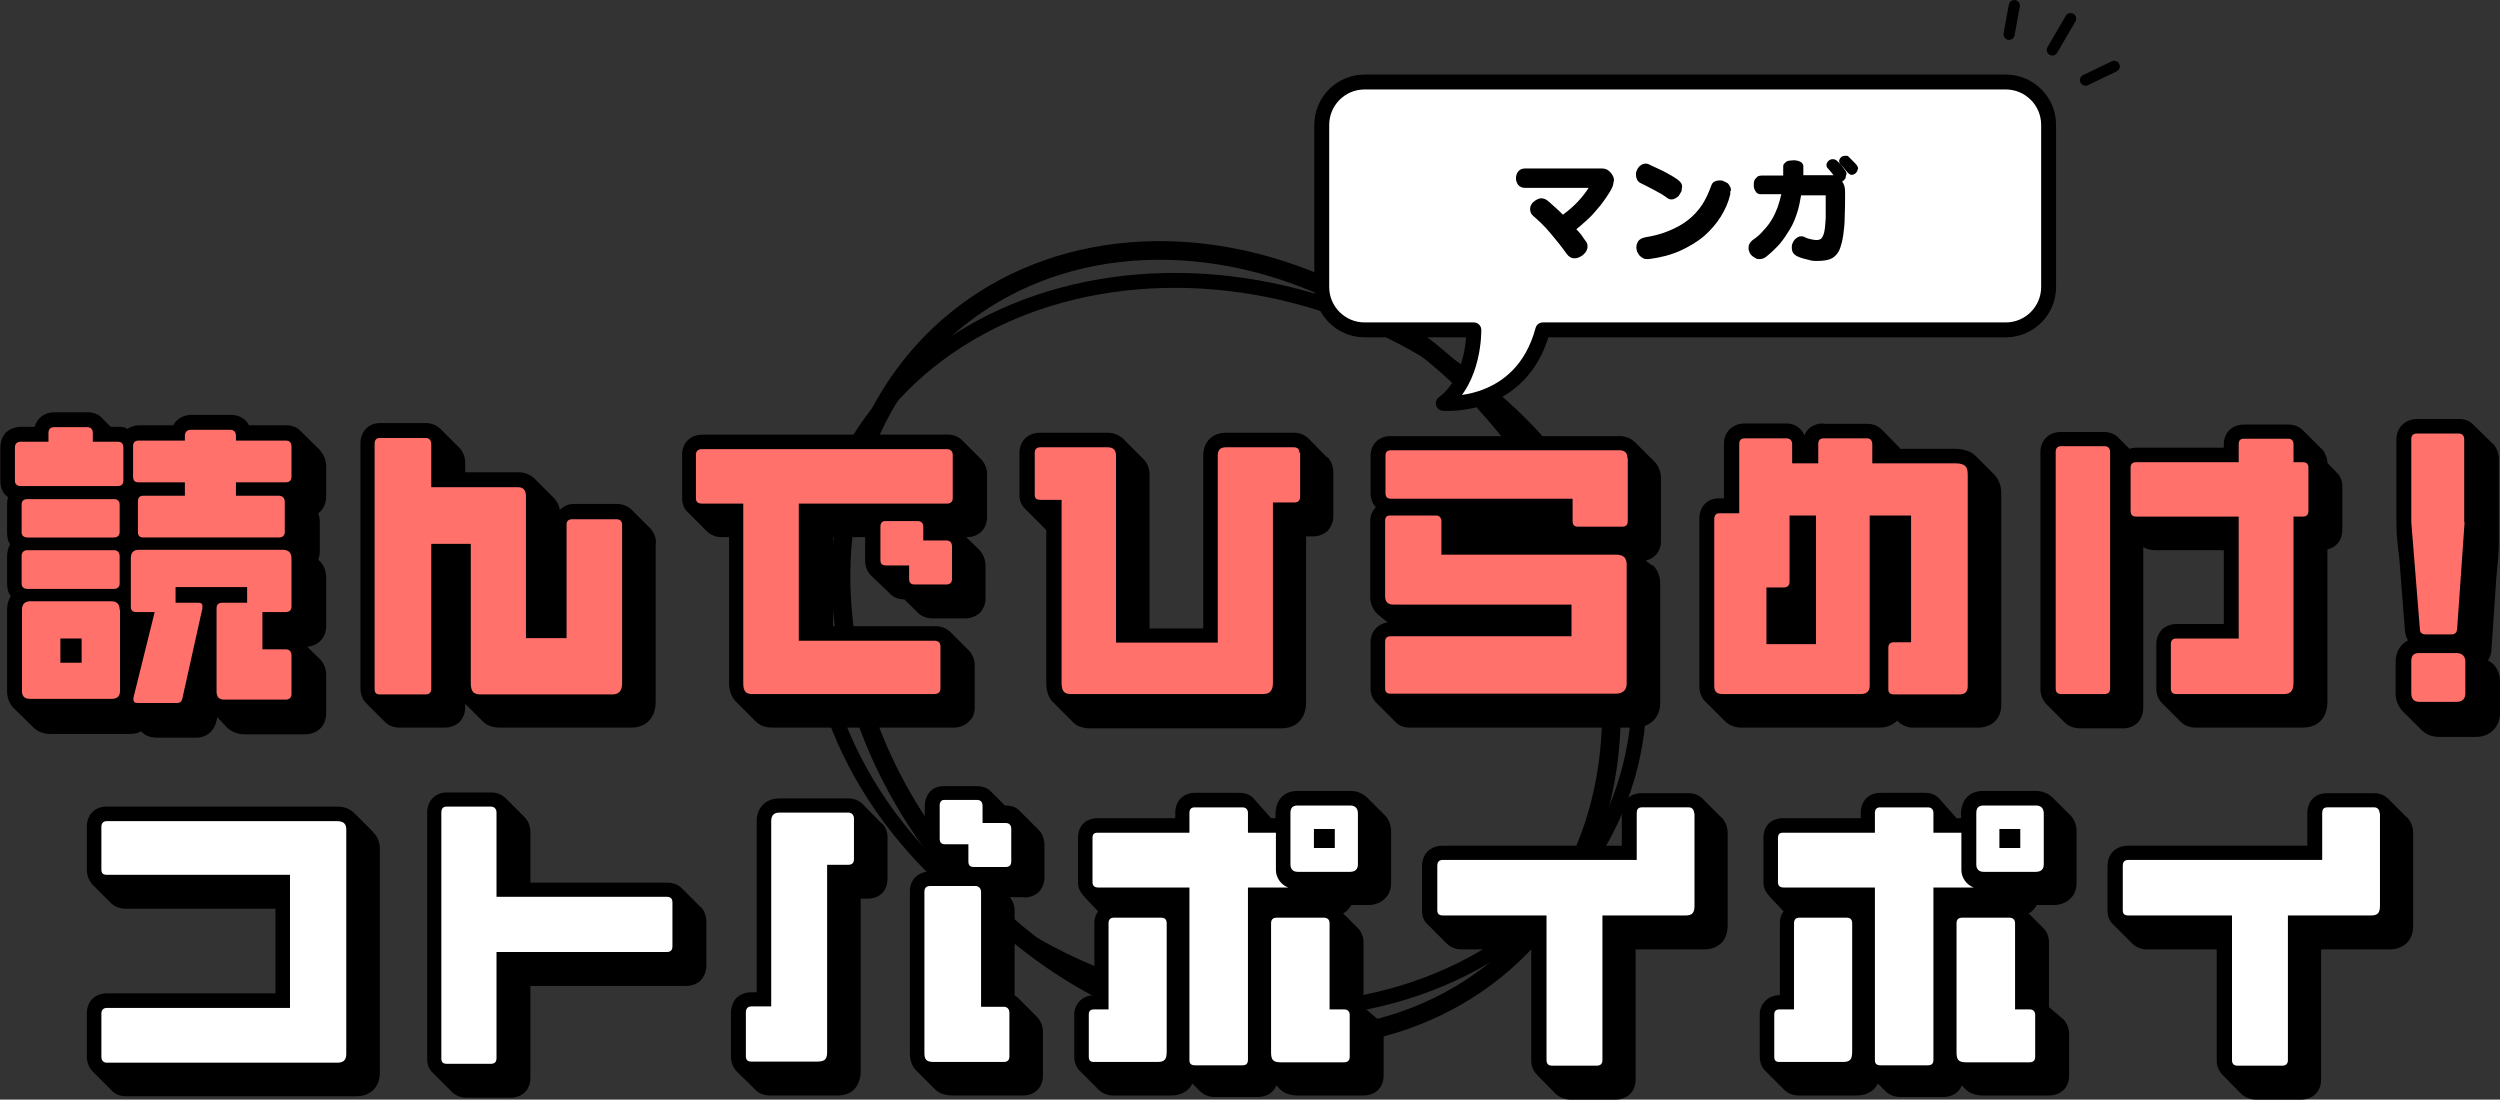
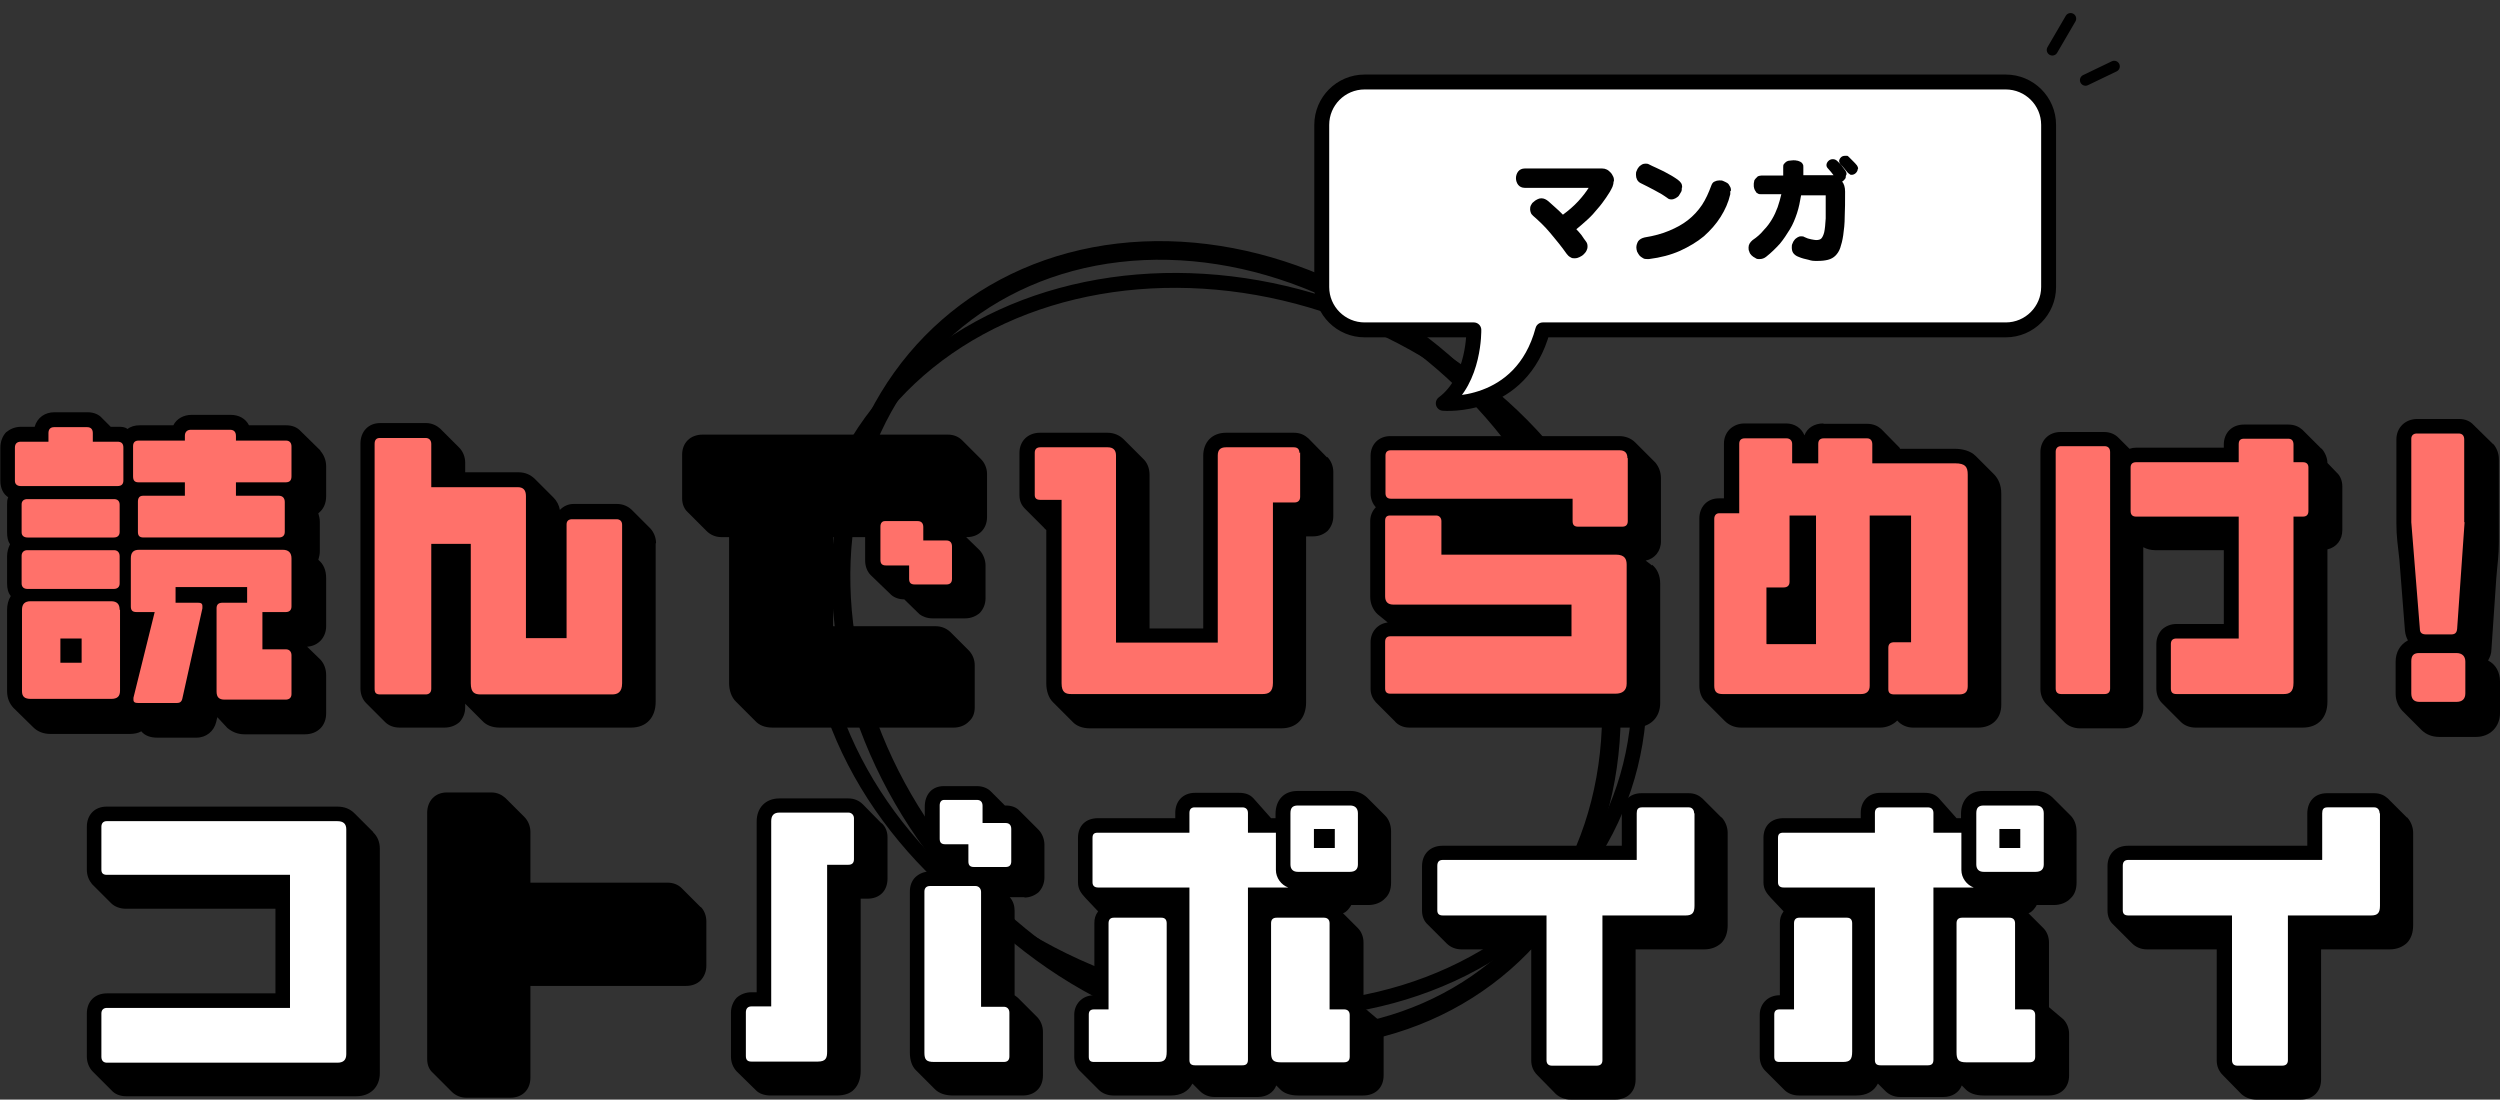
<svg xmlns="http://www.w3.org/2000/svg" id="_レイヤー_1" data-name="レイヤー_1" version="1.1" viewBox="0 0 670.7 295">
  <rect x="0" y="0" width="670.7" height="295" fill="#333333" stroke="none" />
  <defs>
    <style>
      .st0, .st1, .st2, .st3 {
        stroke: #000;
        stroke-linecap: round;
      }

      .st0, .st2 {
        stroke-width: 4px;
      }

      .st0, .st4 {
        fill: #fff;
      }

      .st0, .st3 {
        stroke-linejoin: round;
      }

      .st1 {
        stroke-width: 5px;
      }

      .st1, .st2 {
        stroke-miterlimit: 10;
      }

      .st1, .st2, .st3 {
        fill: none;
      }

      .st5 {
        fill: #ff716a;
      }

      .st3 {
        stroke-width: 3px;
      }
    </style>
  </defs>
  <g>
    <ellipse class="st1" cx="329" cy="173.1" rx="95" ry="113.3" transform="translate(-32.6 259.4) rotate(-41.2)" />
    <ellipse class="st2" cx="329" cy="173.1" rx="95" ry="113.3" transform="translate(42 409.4) rotate(-67.2)" />
  </g>
  <g>
    <path class="st0" d="M538.1,22h-172c-6.4,0-11.5,5.2-11.5,11.5v43.5c0,6.4,5.2,11.5,11.5,11.5h29.3s.3,13.4-8.2,19.7c0,0,20.9,1.9,26.7-19.7h124.2c6.4,0,11.5-5.2,11.5-11.5v-43.5c0-6.4-5.2-11.5-11.5-11.5Z" />
    <g>
      <path d="M432.9,48.6c0,.5-.1,1-.3,1.5-.4.9-1,1.9-1.7,2.9-.7,1-1.4,2-2.3,3-.8,1-1.7,2-2.7,2.9-1,.9-2,1.8-3,2.6.5.5.9,1,1.4,1.6.4.6.8,1.2,1.2,1.7.3.4.4.8.4,1.3s-.1.8-.3,1.2c-.2.4-.5.7-.8,1s-.7.5-1.1.7c-.4.2-.8.3-1.2.3s-.8,0-1.2-.3c-.4-.2-.7-.5-1-.9-1.4-2-2.9-3.8-4.4-5.6s-3.1-3.3-4.6-4.6c-.3-.3-.5-.5-.6-.8-.1-.3-.2-.6-.2-.9s0-.7.2-1.1c.2-.4.4-.7.7-.9.3-.3.6-.5,1-.7s.7-.3,1.1-.3c.7,0,1.3.3,1.9.8.6.6,1.3,1.1,1.9,1.7.7.6,1.3,1.2,2,1.9,1.5-1.1,2.9-2.3,4.1-3.6,1.2-1.3,2.1-2.5,2.8-3.6h-17.1c-.8,0-1.4-.3-1.8-.8s-.6-1.2-.6-1.8.2-1.3.6-1.8,1-.8,1.8-.8h20.7c.5,0,.9.1,1.3.3.4.2.7.5,1,.8.3.3.5.7.7,1.1.2.4.2.9.2,1.3Z" />
      <path d="M451.2,50.4c0,.4,0,.8-.2,1.1s-.4.7-.6,1-.6.5-.9.7c-.4.2-.7.3-1.1.3s-.8-.1-1.1-.4c-.4-.3-.9-.6-1.5-1-.6-.3-1.2-.7-1.8-1-.6-.3-1.3-.7-1.9-1-.6-.3-1.2-.6-1.8-.9-.5-.2-.9-.6-1.1-1-.2-.4-.3-.8-.3-1.3s0-.7.2-1.1c.1-.3.3-.7.5-.9.2-.3.5-.5.8-.7.3-.2.7-.3,1-.3s.7,0,1,.2c.6.3,1.2.6,1.9.9s1.4.7,2.1,1c.7.4,1.3.7,2,1.1.6.4,1.2.7,1.7,1.1.4.3.7.6.9.9.2.3.3.7.3,1.1ZM464.2,51.3c0,.1,0,.3,0,.4,0,.1,0,.3,0,.4-.5,2.2-1.4,4.2-2.6,6.1s-2.7,3.6-4.5,5.2c-1.8,1.5-4,2.8-6.4,3.9-2.5,1.1-5.2,1.8-8.3,2.2-.1,0-.2,0-.3,0h-.2c-.4,0-.8,0-1.2-.3-.4-.2-.6-.4-.9-.7-.2-.3-.4-.6-.6-1-.1-.4-.2-.7-.2-1.1,0-.6.2-1.2.5-1.7.4-.5.9-.8,1.7-1,2.5-.4,4.7-1,6.6-1.8s3.6-1.7,5.1-2.9c1.4-1.1,2.7-2.5,3.7-4,1-1.5,1.8-3.3,2.5-5.2.2-.5.4-.9.9-1.1.4-.2.8-.3,1.3-.3s.7,0,1.1.2.7.3,1,.5c.3.2.5.5.7.9.2.3.3.7.3,1.1Z" />
      <path d="M495.2,47.2c0,.3,0,.6-.3.9s-.4.5-.7.6c.5.6.8,1.5.8,2.7,0,2.6,0,4.8-.1,6.7,0,1.9-.2,3.6-.4,5-.2,1.4-.5,2.5-.8,3.4-.3.9-.8,1.6-1.3,2.1-.5.5-1.2.9-2,1.1s-1.7.3-2.8.3-1.5,0-2.4-.3c-.9-.2-1.8-.4-2.7-.8-.6-.2-1.1-.6-1.4-1s-.4-1-.4-1.5,0-.7.2-1.1c.1-.3.3-.7.5-.9.2-.3.5-.5.8-.7.3-.2.6-.3,1-.3s.6,0,.9.2c.6.3,1.2.5,1.8.6s1,.2,1.3.2c.6,0,1.1-.1,1.4-.4.3-.3.6-.9.8-1.7.2-.9.3-2.1.4-3.7,0-1.6,0-3.7,0-6.2h-6.6c-.3,1.7-.6,3.3-1.1,4.8-.5,1.5-1.1,3-1.9,4.3s-1.7,2.7-2.7,3.9c-1.1,1.2-2.3,2.4-3.7,3.5-.5.4-1.1.6-1.7.6s-.8,0-1.2-.3c-.4-.2-.7-.4-1-.7-.3-.3-.5-.6-.6-1-.2-.4-.2-.7-.2-1.1,0-.8.4-1.4,1.1-2,1.2-.8,2.2-1.7,3-2.7.9-.9,1.6-1.9,2.2-2.9.6-1,1.1-2.1,1.5-3.2.4-1.1.7-2.3,1-3.5h-5.4c-.4,0-.7,0-.9-.2-.3-.1-.5-.3-.6-.6-.2-.2-.3-.5-.4-.8s-.1-.6-.1-.9,0-.6.1-.9c0-.3.2-.6.4-.8s.4-.4.6-.6c.3-.1.6-.2.9-.2h5.9c0-.2,0-.3,0-.5v-1.8c0-.3,0-.6.2-.8.2-.2.3-.4.6-.6.2-.1.5-.3.9-.3.3,0,.6-.1,1-.1s.7,0,1,.1c.3,0,.6.2.9.3.3.2.5.3.6.6.2.2.2.5.2.8v1.1c0,.4,0,.8,0,1.1h7.8c.1,0,.2,0,.3,0-.2-.3-.5-.6-.7-.9-.3-.3-.5-.6-.7-.8-.3-.3-.5-.6-.5-1s.2-.8.5-1.1c.3-.3.7-.5,1.2-.5s.9.2,1.2.5c.8.7,1.5,1.6,2.2,2.6.2.3.3.6.3.9ZM498.4,45.3c0,.4-.2.8-.5,1.1-.3.3-.7.5-1.1.5s-.4,0-.6-.2c-.2-.1-.4-.3-.6-.5-.3-.4-.6-.7-.9-1.1s-.6-.7-.8-.9c-.3-.3-.5-.7-.5-1s.2-.7.5-1,.7-.4,1.1-.4.3,0,.5,0c.2,0,.3.1.5.3.3.3.7.7,1.1,1.1.4.4.8.8,1.1,1.2.2.3.3.6.3.9Z" />
    </g>
    <g>
-       <line class="st3" x1="539" y1="9.2" x2="540.4" y2="1.5" />
      <line class="st3" x1="550.6" y1="13.4" x2="555.5" y2="5" />
      <line class="st3" x1="559.5" y1="21.5" x2="567.2" y2="17.8" />
    </g>
  </g>
  <g>
    <g>
      <path d="M85.9,120.9c1,1.1,1.6,2.6,1.6,4.2v8c0,2.1-.8,3.6-2.1,4.6.2.7.4,1.5.4,2.2v8.1c0,.7-.2,1.5-.4,2.2,1.4,1.1,2.1,2.8,2.1,4.9v12.9c0,3-2.1,5.3-5.1,5.5l3.6,3.5c.9,1,1.5,2.4,1.5,4.1v10.3c0,3.3-2.3,5.6-5.7,5.6h-16.2c-1.9,0-3.4-.7-4.6-1.7l-2.7-2.9-.3,1.3c-.6,2.5-2.7,4.2-5.3,4.2h-10.5c-1.8,0-3.3-.5-4.3-1.7-.8.5-2,.7-3,.7H13.5c-1.8,0-3.4-.6-4.6-1.8l-5.3-5.2c-1-1.1-1.7-2.5-1.7-4.5v-21.8c0-1.3.3-2.6,1-3.7-.7-.8-1-2-1-3.3v-7.4c0-1.1.3-2.2.8-3.2-.6-.8-.8-1.9-.8-3.2v-7.5c0-.6,0-1.2.3-1.9-1.3-.8-2.1-2.4-2.1-4.4v-8.9c0-1.7.6-3.1,1.5-4.1,1.1-.9,2.4-1.5,4.1-1.5h3.6c.7-2.5,2.8-3.9,5.3-3.9h8.9c1.8,0,3.1.7,3.8,1.5l2.4,2.4h1.9c1,0,1.9,0,2.6.6.9-.7,2-1,3.3-1h9c.9-1.8,2.8-2.8,4.9-2.8h10.5c2.2,0,4,1,4.9,2.8h10c1.7,0,3,.6,3.9,1.6l5.3,5.2Z" />
      <path class="st5" d="M33.1,120.1c0-1.1-.5-1.6-1.6-1.6h-6.6v-2.3c0-1-.5-1.6-1.5-1.6h-8.9c-1,0-1.5.6-1.5,1.6v2.3h-7.4c-1,0-1.6.5-1.6,1.6v8.9c0,.9.6,1.4,1.6,1.4h25.9c1.1,0,1.6-.5,1.6-1.5v-8.8Z" />
      <path class="st5" d="M32.1,135.4c0-1-.6-1.5-1.5-1.5H7.3c-.9,0-1.5.5-1.5,1.4v7.5c0,.9.6,1.4,1.6,1.4h23.1c1,0,1.6-.5,1.6-1.5v-7.3Z" />
      <path class="st5" d="M32.1,149.2c0-1-.6-1.6-1.5-1.6H7.3c-.9,0-1.5.6-1.5,1.5v7.4c0,1,.6,1.5,1.6,1.5h23.1c1,0,1.6-.5,1.6-1.5v-7.3Z" />
      <path class="st5" d="M32.1,163.6c0-1.5-.7-2.3-2.3-2.3H8.2c-1.6,0-2.3.8-2.3,2.3v21.8c0,1.5.7,2.1,2.4,2.1h21.5c1.7,0,2.4-.7,2.4-2.2v-21.7Z" />
      <rect x="16.2" y="171.3" width="5.7" height="6.5" />
      <path class="st5" d="M78.2,175.8c0-1-.6-1.6-1.5-1.6h-6.3v-10h6.3c.9,0,1.5-.5,1.5-1.5v-12.9c0-1.5-.8-2.3-2.3-2.3h-38.6c-1.5,0-2.2.7-2.2,2.3v12.9c0,1,.4,1.5,1.5,1.5h4.9l-5.7,23c0,.2,0,.3,0,.5,0,.7.4.9,1.3.9h10.4c.7,0,1.2-.3,1.4-1.1l5.4-24.3c0-.2,0-.4,0-.6,0-.7-.4-.9-1.2-.9h-6v-4.2h19.2v4.2h-6.6c-1.2,0-1.6.6-1.6,1.5v22.3c0,1.6.7,2.2,2.2,2.2h16.3c1,0,1.6-.5,1.6-1.5v-10.4Z" />
      <path class="st5" d="M78.2,119.8c0-1.1-.6-1.6-1.5-1.6h-13.4v-1.2c0-1.1-.5-1.7-1.6-1.7h-10.5c-1,0-1.6.6-1.6,1.6v1.3h-12.4c-1,0-1.5.5-1.5,1.5v8.1c0,1.2.5,1.6,1.5,1.6h12.4v3.6h-11.2c-1,0-1.4.6-1.4,1.6v8.1c0,1,.4,1.5,1.5,1.5h36.3c1,0,1.6-.5,1.6-1.5v-8c0-1.1-.6-1.7-1.6-1.7h-11.5v-3.6h13.3c1,0,1.6-.4,1.6-1.6v-8Z" />
      <path d="M175.9,145.8v42.5c0,4.1-2.4,6.9-6.6,6.9h-35.3c-2,0-3.6-.7-4.6-1.8l-4.6-4.6v1c0,1.6-.6,2.9-1.5,3.9-1,.9-2.4,1.5-4,1.5h-12.1c-1.7,0-3-.6-3.9-1.5l-5.1-5.1c-.9-.9-1.5-2.3-1.5-3.9v-65.7c0-3.2,2.1-5.5,5.3-5.5h12.3c1.6,0,2.9.7,3.8,1.5l5.1,5.1c1,1,1.6,2.5,1.6,4v2.6h14.2c2,0,3.3.7,4.4,1.7l5.1,5.1c.9.9,1.5,2.1,1.7,3.3,1-1,2.2-1.6,3.7-1.6h11.6c1.6,0,2.9.6,3.9,1.5l5.1,5.1c.9,1,1.5,2.4,1.5,3.9Z" />
      <path class="st5" d="M166.9,140.8c0-1-.6-1.5-1.5-1.5h-11.9c-1,0-1.5.5-1.5,1.4v30.5h-10.9v-38.1c0-1.6-.7-2.4-2.2-2.4h-23.2v-11.6c0-1-.6-1.6-1.5-1.6h-12.3c-1,0-1.4.6-1.4,1.6v65.7c0,1.1.4,1.5,1.5,1.5h12.2c.9,0,1.5-.5,1.5-1.5v-38.9h10.6v37.4c0,2.6,1.1,3,2.7,3h35.2c1.4,0,2.7-.5,2.7-3v-42.5Z" />
      <path d="M259.2,144.1l3.6,3.5c1.1,1.2,1.6,2.8,1.6,4.1v8.8c0,1.6-.6,2.9-1.5,3.9-1,.9-2.4,1.5-4,1.5h-8.7c-1.5,0-2.7-.5-3.5-1.1l-4.1-4h0c-1.5,0-2.7-.5-3.5-1.2l-5.5-5.3c-.9-.9-1.5-2.3-1.5-3.9v-6.3h-8.6v23.9h27.5c1.6,0,2.9.6,3.9,1.5l5.1,5.1c.9,1,1.5,2.3,1.5,3.9v11.3c0,1.7-.6,2.9-1.5,3.7-1.1,1.2-2.7,1.7-4.1,1.7h-48.7c-2.1,0-3.6-.7-4.6-1.8l-5.1-5.1c-1.3-1.2-1.9-3.2-1.9-5v-39.2h-2.1c-1.5,0-2.9-.6-3.9-1.6l-5.1-5.1c-.9-.8-1.5-2.1-1.5-3.7v-11.7c0-3.2,2.2-5.4,5.5-5.4h65.8c1.6,0,2.9.6,3.8,1.5l5.1,5.1c1,1,1.6,2.5,1.6,3.9v11.6c0,3.2-2.2,5.4-5.4,5.4Z" />
-       <path class="st5" d="M255.6,122c0-.9-.6-1.5-1.5-1.5h-65.8c-1.1,0-1.6.6-1.6,1.5v11.7c0,.9.5,1.4,1.6,1.4h11.1v48.2c0,2.5,1,2.9,2.5,2.9h48.7c1.1,0,1.7-.5,1.7-1.5v-11.3c0-1-.6-1.5-1.5-1.5h-36.5v-36.8h39.8c.9,0,1.5-.5,1.5-1.4v-11.7Z" />
      <path class="st5" d="M247.7,145v-3.6c0-1-.5-1.6-1.5-1.6h-8.8c-.8,0-1.2.6-1.2,1.5v8.9c0,1,.4,1.5,1.5,1.5h6.2v3.6c0,1,.4,1.5,1.5,1.5h8.5c1,0,1.5-.5,1.5-1.5v-8.7c0-1-.5-1.6-1.5-1.6h-6.2Z" />
      <path d="M356.1,122.6c1,1,1.6,2.5,1.6,4v11.9c0,1.6-.6,2.9-1.5,3.9-1,.9-2.3,1.5-3.9,1.5h-1.9v44.5c0,4.2-2.4,7-6.7,7h-51.3c-2.1,0-3.7-.7-4.7-1.8l-5.1-5.1c-1.3-1.2-1.9-3.2-1.9-5.1v-41.2c-.2-.2-.5-.4-.6-.6l-5.1-5.1c-.9-.9-1.5-2-1.5-3.7v-11.3c0-3.2,2.3-5.4,5.5-5.4h18.1c1.8,0,3.3.7,4.4,1.8l5.1,5.1c1.1,1,1.8,2.5,1.8,4.4v41.2h14.4v-46.3c0-3.7,2.4-6.2,6.1-6.2h18.2c1.7,0,2.9.6,3.9,1.5l5,5.1Z" />
      <path class="st5" d="M348.6,121.5c0-1-.5-1.5-1.5-1.5h-18.2c-1.5,0-2.2.7-2.2,2.2v50.2h-27.3v-50.2c0-1.4-.7-2.2-2.2-2.2h-18.1c-1,0-1.5.5-1.5,1.5v11.3c0,.9.5,1.3,1.5,1.3h5.7v49.2c0,2.5,1.1,2.9,2.6,2.9h51.3c1.6,0,2.8-.5,2.8-3v-48.4h5.8c.9,0,1.5-.5,1.5-1.5v-11.9Z" />
      <path d="M443.2,151.5c1.4,1.1,2.2,2.9,2.2,5.1v32c0,4-2.8,6.6-6.9,6.6h-60.4c-1.7,0-3.1-.7-4-1.8l-5-5c-.8-.9-1.4-2.1-1.4-3.6v-12.5c0-2.9,2-5,4.6-5.3l-2.7-2.2c-1.2-1.1-2-2.8-2-4.7v-20.3c0-1.5.6-2.8,1.5-3.7-.8-.9-1.4-2.2-1.4-3.7v-10.1c0-3.1,2.2-5.3,5.3-5.3h61.4c1.7,0,3.2.6,4.3,1.7l5.4,5.4c.9,1.1,1.5,2.5,1.5,4.2v16.9c0,2.7-1.7,4.7-4.1,5.2l1.7,1.3Z" />
      <path class="st5" d="M436.4,151.5c0-1.5-.5-2.7-2.9-2.7h-46.8v-9c0-.9-.6-1.5-1.4-1.5h-12.4c-.9,0-1.3.5-1.3,1.4v20.3c0,1.4.7,2.2,2.2,2.2h47.8v8.5h-48.6c-1,0-1.4.6-1.4,1.5v12.5c0,.9.4,1.4,1.4,1.4h60.4c1.8,0,3-.8,3-2.7v-32Z" />
      <path class="st5" d="M436.6,122.9c0-1.4-.7-2.1-2.1-2.1h-61.4c-.9,0-1.4.5-1.4,1.4v10.1c0,1,.5,1.5,1.5,1.5h48.7v6c0,1,.4,1.5,1.5,1.5h11.8c1,0,1.5-.5,1.5-1.5v-16.9Z" />
      <path d="M398.7,145h22.9l-2-1.8c-.6-.5-.9-.9-1.1-1.5h-23.1l3.3,3.3Z" />
      <path d="M489.3,113.7h11.6c1.7,0,2.9.6,3.8,1.4l5,5.1c0,0,0,0,0,.2h14.7c2,0,4.2.5,5.6,1.9l5.1,5.1c1,1.1,1.8,2.7,1.8,5v56.7c0,3.7-2.5,6.1-6.2,6.1h-17.5c-1.6,0-3.2-.7-4.2-1.9-1.2,1.2-2.9,1.9-4.6,1.9h-37.3c-1.8,0-3.3-.7-4.4-1.8l-5.1-5.1c-1.1-1-1.7-2.5-1.7-4.4v-44.8c0-3.1,2.1-5.4,5.2-5.4h1.4v-14.7c0-1.6.6-2.9,1.6-3.9,1-.9,2.3-1.5,3.9-1.5h11.2c2.2,0,4.1,1.2,4.9,3.2.7-2,2.7-3.2,5-3.2Z" />
      <path class="st5" d="M527.9,127.3c0-2-.6-3-3.4-3h-22.2v-5.1c0-1-.5-1.6-1.4-1.6h-11.6c-1,0-1.5.5-1.5,1.5v5.2h-7v-5.2c0-.9-.6-1.5-1.5-1.5h-11.2c-1,0-1.5.5-1.5,1.5v18.6h-5.4c-.8,0-1.3.6-1.3,1.5v44.8c0,1.6.7,2.2,2.2,2.2h37.2c1.4,0,2.3-.7,2.3-2.2v-45.7h11.1v34h-4.5c-1.1,0-1.6.5-1.6,1.5v11.1c0,1,.5,1.4,1.6,1.4h17.4c1.6,0,2.3-.7,2.3-2.2v-56.7Z" />
      <path d="M473.9,172.7v-15.1h4.6c1,0,1.6-.5,1.6-1.5v-17.8h7.1v34.5h-13.2Z" />
      <path d="M622.8,120.3c1,1.1,1.6,2.6,1.6,3.9l2.5,2.6c.8.7,1.5,2,1.5,3.7v11.7c0,2.6-1.5,4.6-4,5.2v40.9c0,4.1-2.4,6.9-6.6,6.9h-28.8c-1.6,0-3-.6-3.9-1.5l-5.1-5.1c-.9-.9-1.5-2.3-1.5-3.9v-11.9c0-1.6.6-2.9,1.5-3.9,1-.9,2.3-1.5,3.9-1.5h12.7v-19.8h-18.4c-1.2,0-2.3-.3-3.2-.8v43.1c0,1.6-.6,3-1.5,4-1,.9-2.3,1.5-3.9,1.5h-11.6c-1.6,0-3-.6-4-1.5l-5.1-5.1c-.9-1-1.5-2.4-1.5-4v-63.5c0-3.1,2.2-5.4,5.4-5.4h11.7c1.6,0,2.9.6,3.8,1.5l3,3c.6-.2,1.2-.3,1.8-.3h23.5v-.8c0-3.2,2.2-5.4,5.4-5.4h11.9c1.7,0,2.9.6,3.8,1.4l5.1,5.1Z" />
      <path class="st5" d="M566.1,121.3c0-1-.5-1.6-1.5-1.6h-11.7c-.9,0-1.4.6-1.4,1.5v63.5c0,1,.5,1.5,1.5,1.5h11.6c1,0,1.5-.5,1.5-1.5v-63.4Z" />
      <path class="st5" d="M619.3,125.4c0-.9-.5-1.4-1.5-1.4h-2.5v-4.7c0-1.1-.5-1.6-1.4-1.6h-11.9c-1,0-1.4.5-1.4,1.5v4.8h-27.5c-1,0-1.5.5-1.5,1.4v11.7c0,1,.5,1.5,1.5,1.5h27.5v32.7h-16.7c-1,0-1.5.5-1.5,1.5v11.9c0,1.1.5,1.5,1.5,1.5h28.8c1.5,0,2.6-.5,2.6-3v-44.6h2.5c1,0,1.5-.5,1.5-1.5v-11.7Z" />
      <path d="M668.8,119c1,1.1,1.6,2.6,1.6,4.2v22.2c0,3.7-.4,5.9-.7,9.8l-1.3,19c0,1.2-.4,2.1-.9,3,2,1,3.2,3.1,3.2,5.6v8.5c0,3.7-2.7,6.4-6.4,6.4h-9.9c-2,0-3.5-.7-4.6-1.7l-5.3-5.3c-1.1-1.2-1.8-2.8-1.8-4.6v-8.6c0-2.5,1.2-4.6,3.3-5.7-.4-.7-.7-1.6-.8-2.6l-1.5-19.1c-.4-3.9-.8-5.9-.8-9.8v-22.4c0-3.2,2.4-5.5,5.6-5.5h11.2c1.7,0,3,.6,3.9,1.6l5.3,5.2Z" />
      <path class="st5" d="M661.4,177.5c0-1.4-.8-2.3-2.4-2.3h-10c-1.5,0-2.1.7-2.1,2.2v8.6c0,1.5.7,2.3,2.2,2.3h9.9c1.6,0,2.4-.8,2.4-2.3v-8.5Z" />
      <path class="st5" d="M661.1,140.1v-22.2c0-1-.5-1.6-1.5-1.6h-11.2c-1,0-1.5.6-1.5,1.4v22.4l2.3,28.6c0,1.1.6,1.5,1.7,1.5h6.7c1,0,1.5-.4,1.6-1.5l2-28.6Z" />
    </g>
    <g>
      <path d="M100.1,223.3c1.1,1,1.8,2.5,1.8,4.4v60.2c0,3.7-2.5,6.2-6.3,6.2h-61.8c-1.6,0-3-.6-3.8-1.5l-5.1-5.1c-1-1-1.6-2.5-1.6-4v-11.6c0-3.3,2.2-5.4,5.4-5.4h45.2v-22.7h-40.1c-1.5,0-3-.5-4-1.5l-5.1-5.1c-.8-1-1.4-2.2-1.4-3.9v-11.5c0-3.2,2.1-5.4,5.3-5.4h61.9c1.9,0,3.4.6,4.6,1.8l5.1,5.1Z" />
      <path class="st4" d="M92.9,222.5c0-1.5-.8-2.2-2.4-2.2H28.6c-.9,0-1.4.6-1.4,1.5v11.5c0,1,.5,1.4,1.5,1.4h49.1v35.7H28.7c-1,0-1.5.6-1.5,1.5v11.6c0,1.1.6,1.6,1.5,1.6h61.8c1.6,0,2.4-.7,2.4-2.3v-60.2Z" />
      <path d="M188,243.3c.9.9,1.5,2.3,1.5,3.9v11.9c0,1.6-.6,2.9-1.5,3.9-1,1-2.4,1.5-3.9,1.5h-41.8v24.6c0,3.3-2.2,5.4-5.4,5.4h-11.8c-1.5,0-2.9-.6-3.9-1.6l-5.1-5.1c-.9-.8-1.5-2-1.5-3.7v-66c0-3.2,2.1-5.5,5.3-5.5h11.9c1.7,0,2.9.7,3.8,1.5l5.1,5.1c1,1,1.6,2.5,1.6,4v13.6h36.7c1.6,0,2.9.5,3.9,1.5l5.1,5.1Z" />
-       <path class="st4" d="M180.4,242.1c0-1-.5-1.5-1.5-1.5h-45.7v-22.6c0-1-.6-1.6-1.5-1.6h-11.9c-1,0-1.4.6-1.4,1.6v66c0,1,.5,1.4,1.5,1.4h11.8c.9,0,1.5-.4,1.5-1.5v-28.5h45.7c1,0,1.5-.5,1.5-1.5v-11.9Z" />
      <path d="M236.5,220.8c1,.9,1.6,2.2,1.6,3.8v11.1c0,3.3-2.1,5.4-5.4,5.4h-1.8v46.2c0,1.9-.5,3.7-1.8,5-.9,1-2.5,1.6-4.6,1.6h-17.8c-1.6,0-3.1-.5-4-1.5l-5.1-5c-.9-1-1.5-2.3-1.5-4v-11.7c0-1.6.6-3,1.5-4,1-.9,2.4-1.5,4-1.5h1.4v-45.8c0-3.7,2.4-6.2,6.1-6.2h18.5c1.6,0,2.9.6,3.9,1.6l5,5.1Z" />
      <path class="st4" d="M229.1,219.5c0-.8-.6-1.5-1.5-1.5h-18.5c-1.6,0-2.2.9-2.2,2.3v49.7h-5.3c-1,0-1.5.6-1.5,1.6v11.7c0,1.1.5,1.5,1.5,1.5h17.8c2.2,0,2.5-1,2.5-2.7v-50.1h5.7c.9,0,1.5-.4,1.5-1.5v-11.1Z" />
      <path d="M274.9,240.7h-4c.9,1,1.3,2.3,1.3,3.6v22.7l.9.7,5.1,5.1c1,1,1.6,2.5,1.6,4v11.7c0,3.3-2.2,5.4-5.4,5.4h-18.7c-2,0-3.7-.5-4.9-1.7l-5.1-5.1c-1-1-1.6-2.6-1.6-4.7v-43.2c0-1.6.5-2.9,1.5-3.9,1-.9,2.3-1.5,3.9-1.5h6.2c-.2-.5-.2-.8-.2-1.3v-2.1h-2.4c-3.1,0-5-2-5-4.9v-9.1c0-3.2,1.9-5.5,5.1-5.5h8.9c1.6,0,2.9.6,3.7,1.4l3.8,3.8h.2c1.6,0,2.9.5,3.7,1.4l5.1,5.1c1.1,1.1,1.6,2.7,1.6,4v8.8c0,1.6-.6,2.9-1.5,3.9-1,.9-2.4,1.5-3.9,1.5Z" />
      <path class="st4" d="M270.8,271.7c0-1-.6-1.6-1.5-1.6h-6.1v-30.8c0-.9-.6-1.6-1.5-1.6h-12.2c-1.1,0-1.5.7-1.5,1.5v43.2c0,1.9.5,2.5,2.6,2.5h18.7c.9,0,1.5-.4,1.5-1.5v-11.7Z" />
      <path class="st4" d="M263.6,220.8v-4.6c0-1-.5-1.6-1.5-1.6h-8.8c-.8,0-1.2.6-1.2,1.5v8.9c0,1,.4,1.5,1.5,1.5h6.2v4.6c0,1,.4,1.5,1.5,1.5h8.5c1,0,1.5-.5,1.5-1.5v-8.7c0-1-.5-1.6-1.5-1.6h-6.2Z" />
      <path d="M373.2,223.1v13.7c0,1.9-.6,3.3-1.6,4.2-1.1,1.2-2.8,1.8-4.5,1.8h-4.6c-.2.5-.6.9-.9,1.3-.4.4-.7.7-1.3.9l4,4c.9.9,1.5,2.3,1.5,3.8v17.4l3.9,3.3c.9,1,1.5,2.3,1.5,3.9v11.1c0,3.3-2.2,5.4-5.5,5.4h-17.4c-2.2,0-3.8-.6-4.8-1.6l-1.1-1.1c-.7,1.9-2.6,3.1-4.9,3.1h-11.7c-1.5,0-2.9-.6-3.9-1.6l-2-2c-1.1,2.2-3.2,3.2-5.8,3.2h-15.4c-1.6,0-3-.6-3.9-1.5l-5.1-5.1c-.9-.9-1.5-2.2-1.5-3.8v-11.3c0-2.6,1.9-5.2,5.4-5.2v-19.3c0-1.2.2-2.1,1-3.2l-3.4-3.6c-1.1-1.2-2-2.3-2-4.2v-11.9c0-3.3,2.1-5.3,5.4-5.3h20.7v-1.4c0-3.2,2.1-5.4,5.3-5.4h11.8c1.6,0,2.9.4,3.9,1.5l4.7,5.3h1.2v-1.1c0-3.6,2.1-6.2,5.9-6.2h14.3c1.7,0,3.2.7,4.3,1.7l4.9,4.9c1,1,1.6,2.5,1.6,4.3Z" />
      <path class="st4" d="M313,247.7c0-1-.5-1.5-1.4-1.5h-12.8c-.9,0-1.4.5-1.4,1.5v23.1h-3.9c-1,0-1.4.5-1.4,1.4v11.3c0,1,.4,1.4,1.4,1.4h17c1.9,0,2.5-.6,2.5-2.8v-34.5Z" />
      <path class="st4" d="M342.3,223.4h-7.5v-5.3c0-.9-.5-1.5-1.5-1.5h-12.8c-.9,0-1.4.5-1.4,1.5v5.3h-24.6c-1,0-1.4.4-1.4,1.4v11.9c0,.9.5,1.4,1.5,1.4h24.5v46.3c0,1,.5,1.4,1.5,1.4h12.7c1,0,1.5-.4,1.5-1.5v-46.2h10.8c-1.9-.7-3.3-2.6-3.3-4.7v-9.9Z" />
      <path class="st4" d="M362.1,272.3c0-1-.6-1.5-1.5-1.5h-3.9v-23.1c0-1-.6-1.5-1.5-1.5h-12.7c-1,0-1.5.5-1.5,1.5v34.6c0,2,.5,2.7,2.6,2.7h16.9c1,0,1.6-.4,1.6-1.5v-11.1Z" />
      <path class="st4" d="M364.3,218.2c0-1.3-.7-2.1-2.1-2.1h-14c-1.5,0-2,.7-2,2.1v13.7c0,1.3.7,2,2,2h13.9c1.5,0,2.2-.7,2.2-2v-13.6Z" />
      <rect x="352.5" y="222.4" width="5.6" height="5.1" />
      <path d="M461.9,219.3c1.1,1.2,1.6,2.8,1.6,4.1v24.8c0,1.9-.5,3.6-1.7,4.8-1.1,1-2.6,1.7-4.6,1.7h-18.4v34.9c0,3.3-2.2,5.4-5.5,5.4h-11.9c-1.6,0-3-.6-4-1.5l-5-5.1c-1-1-1.6-2.3-1.6-3.9v-29.8h-18.7c-1.6,0-3-.6-4-1.6l-5.1-5.1c-.9-.8-1.5-2.1-1.5-3.7v-11.9c0-3.3,2.2-5.5,5.5-5.5h48.1v-8.6c0-3.3,2-5.5,5.3-5.5h12.6c1.7,0,2.8.6,3.7,1.4l5.1,5.1Z" />
      <path class="st4" d="M454.5,218.2c0-1-.6-1.6-1.4-1.6h-12.6c-1.1,0-1.4.6-1.4,1.6v12.5h-52c-1.1,0-1.5.6-1.5,1.6v11.9c0,.9.4,1.4,1.5,1.4h27.8v38.8c0,1,.5,1.5,1.5,1.5h11.9c1.1,0,1.6-.5,1.6-1.5v-38.8h22.3c1.8,0,2.4-.7,2.4-2.6v-24.8Z" />
      <path d="M557.1,223.1v13.7c0,1.9-.6,3.3-1.6,4.2-1.1,1.2-2.8,1.8-4.5,1.8h-4.6c-.2.5-.6.9-.9,1.3-.4.4-.7.7-1.3.9l4,4c.9.9,1.5,2.3,1.5,3.8v17.4l3.9,3.3c.9,1,1.5,2.3,1.5,3.9v11.1c0,3.3-2.2,5.4-5.5,5.4h-17.4c-2.2,0-3.8-.6-4.8-1.6l-1.1-1.1c-.7,1.9-2.6,3.1-4.9,3.1h-11.7c-1.5,0-2.9-.6-3.9-1.6l-2-2c-1.1,2.2-3.2,3.2-5.8,3.2h-15.4c-1.6,0-3-.6-3.9-1.5l-5.1-5.1c-.9-.9-1.5-2.2-1.5-3.8v-11.3c0-2.6,1.9-5.2,5.4-5.2v-19.3c0-1.2.2-2.1,1-3.2l-3.4-3.6c-1.1-1.2-2-2.3-2-4.2v-11.9c0-3.3,2.1-5.3,5.4-5.3h20.7v-1.4c0-3.2,2.1-5.4,5.3-5.4h11.8c1.6,0,2.9.4,3.9,1.5l4.7,5.3h1.2v-1.1c0-3.6,2.1-6.2,5.9-6.2h14.3c1.7,0,3.2.7,4.3,1.7l4.9,4.9c1,1,1.6,2.5,1.6,4.3Z" />
      <path class="st4" d="M496.9,247.7c0-1-.5-1.5-1.4-1.5h-12.8c-.9,0-1.4.5-1.4,1.5v23.1h-3.9c-1,0-1.4.5-1.4,1.4v11.3c0,1,.4,1.4,1.4,1.4h17c1.9,0,2.5-.6,2.5-2.8v-34.5Z" />
      <path class="st4" d="M526.2,223.4h-7.5v-5.3c0-.9-.5-1.5-1.5-1.5h-12.8c-.9,0-1.4.5-1.4,1.5v5.3h-24.6c-1,0-1.4.4-1.4,1.4v11.9c0,.9.5,1.4,1.5,1.4h24.5v46.3c0,1,.5,1.4,1.5,1.4h12.7c1,0,1.5-.4,1.5-1.5v-46.2h10.8c-1.9-.7-3.3-2.6-3.3-4.7v-9.9Z" />
      <path class="st4" d="M546,272.3c0-1-.6-1.5-1.5-1.5h-3.9v-23.1c0-1-.6-1.5-1.5-1.5h-12.7c-1,0-1.5.5-1.5,1.5v34.6c0,2,.5,2.7,2.6,2.7h16.9c1,0,1.6-.4,1.6-1.5v-11.1Z" />
      <path class="st4" d="M548.3,218.2c0-1.3-.7-2.1-2.1-2.1h-14c-1.5,0-2,.7-2,2.1v13.7c0,1.3.7,2,2,2h13.9c1.5,0,2.2-.7,2.2-2v-13.6Z" />
      <rect x="536.4" y="222.4" width="5.6" height="5.1" />
      <path d="M645.8,219.3c1.1,1.2,1.6,2.8,1.6,4.1v24.8c0,1.9-.5,3.6-1.7,4.8-1.1,1-2.6,1.7-4.6,1.7h-18.4v34.9c0,3.3-2.2,5.4-5.5,5.4h-11.9c-1.6,0-3-.6-4-1.5l-5-5.1c-1-1-1.6-2.3-1.6-3.9v-29.8h-18.7c-1.6,0-3-.6-4-1.6l-5.1-5.1c-.9-.8-1.5-2.1-1.5-3.7v-11.9c0-3.3,2.2-5.5,5.5-5.5h48.1v-8.6c0-3.3,2-5.5,5.3-5.5h12.6c1.7,0,2.8.6,3.7,1.4l5.1,5.1Z" />
      <path class="st4" d="M638.4,218.2c0-1-.6-1.6-1.4-1.6h-12.6c-1.1,0-1.4.6-1.4,1.6v12.5h-52c-1.1,0-1.5.6-1.5,1.6v11.9c0,.9.4,1.4,1.5,1.4h27.8v38.8c0,1,.5,1.5,1.5,1.5h11.9c1.1,0,1.6-.5,1.6-1.5v-38.8h22.3c1.8,0,2.4-.7,2.4-2.6v-24.8Z" />
    </g>
  </g>
</svg>